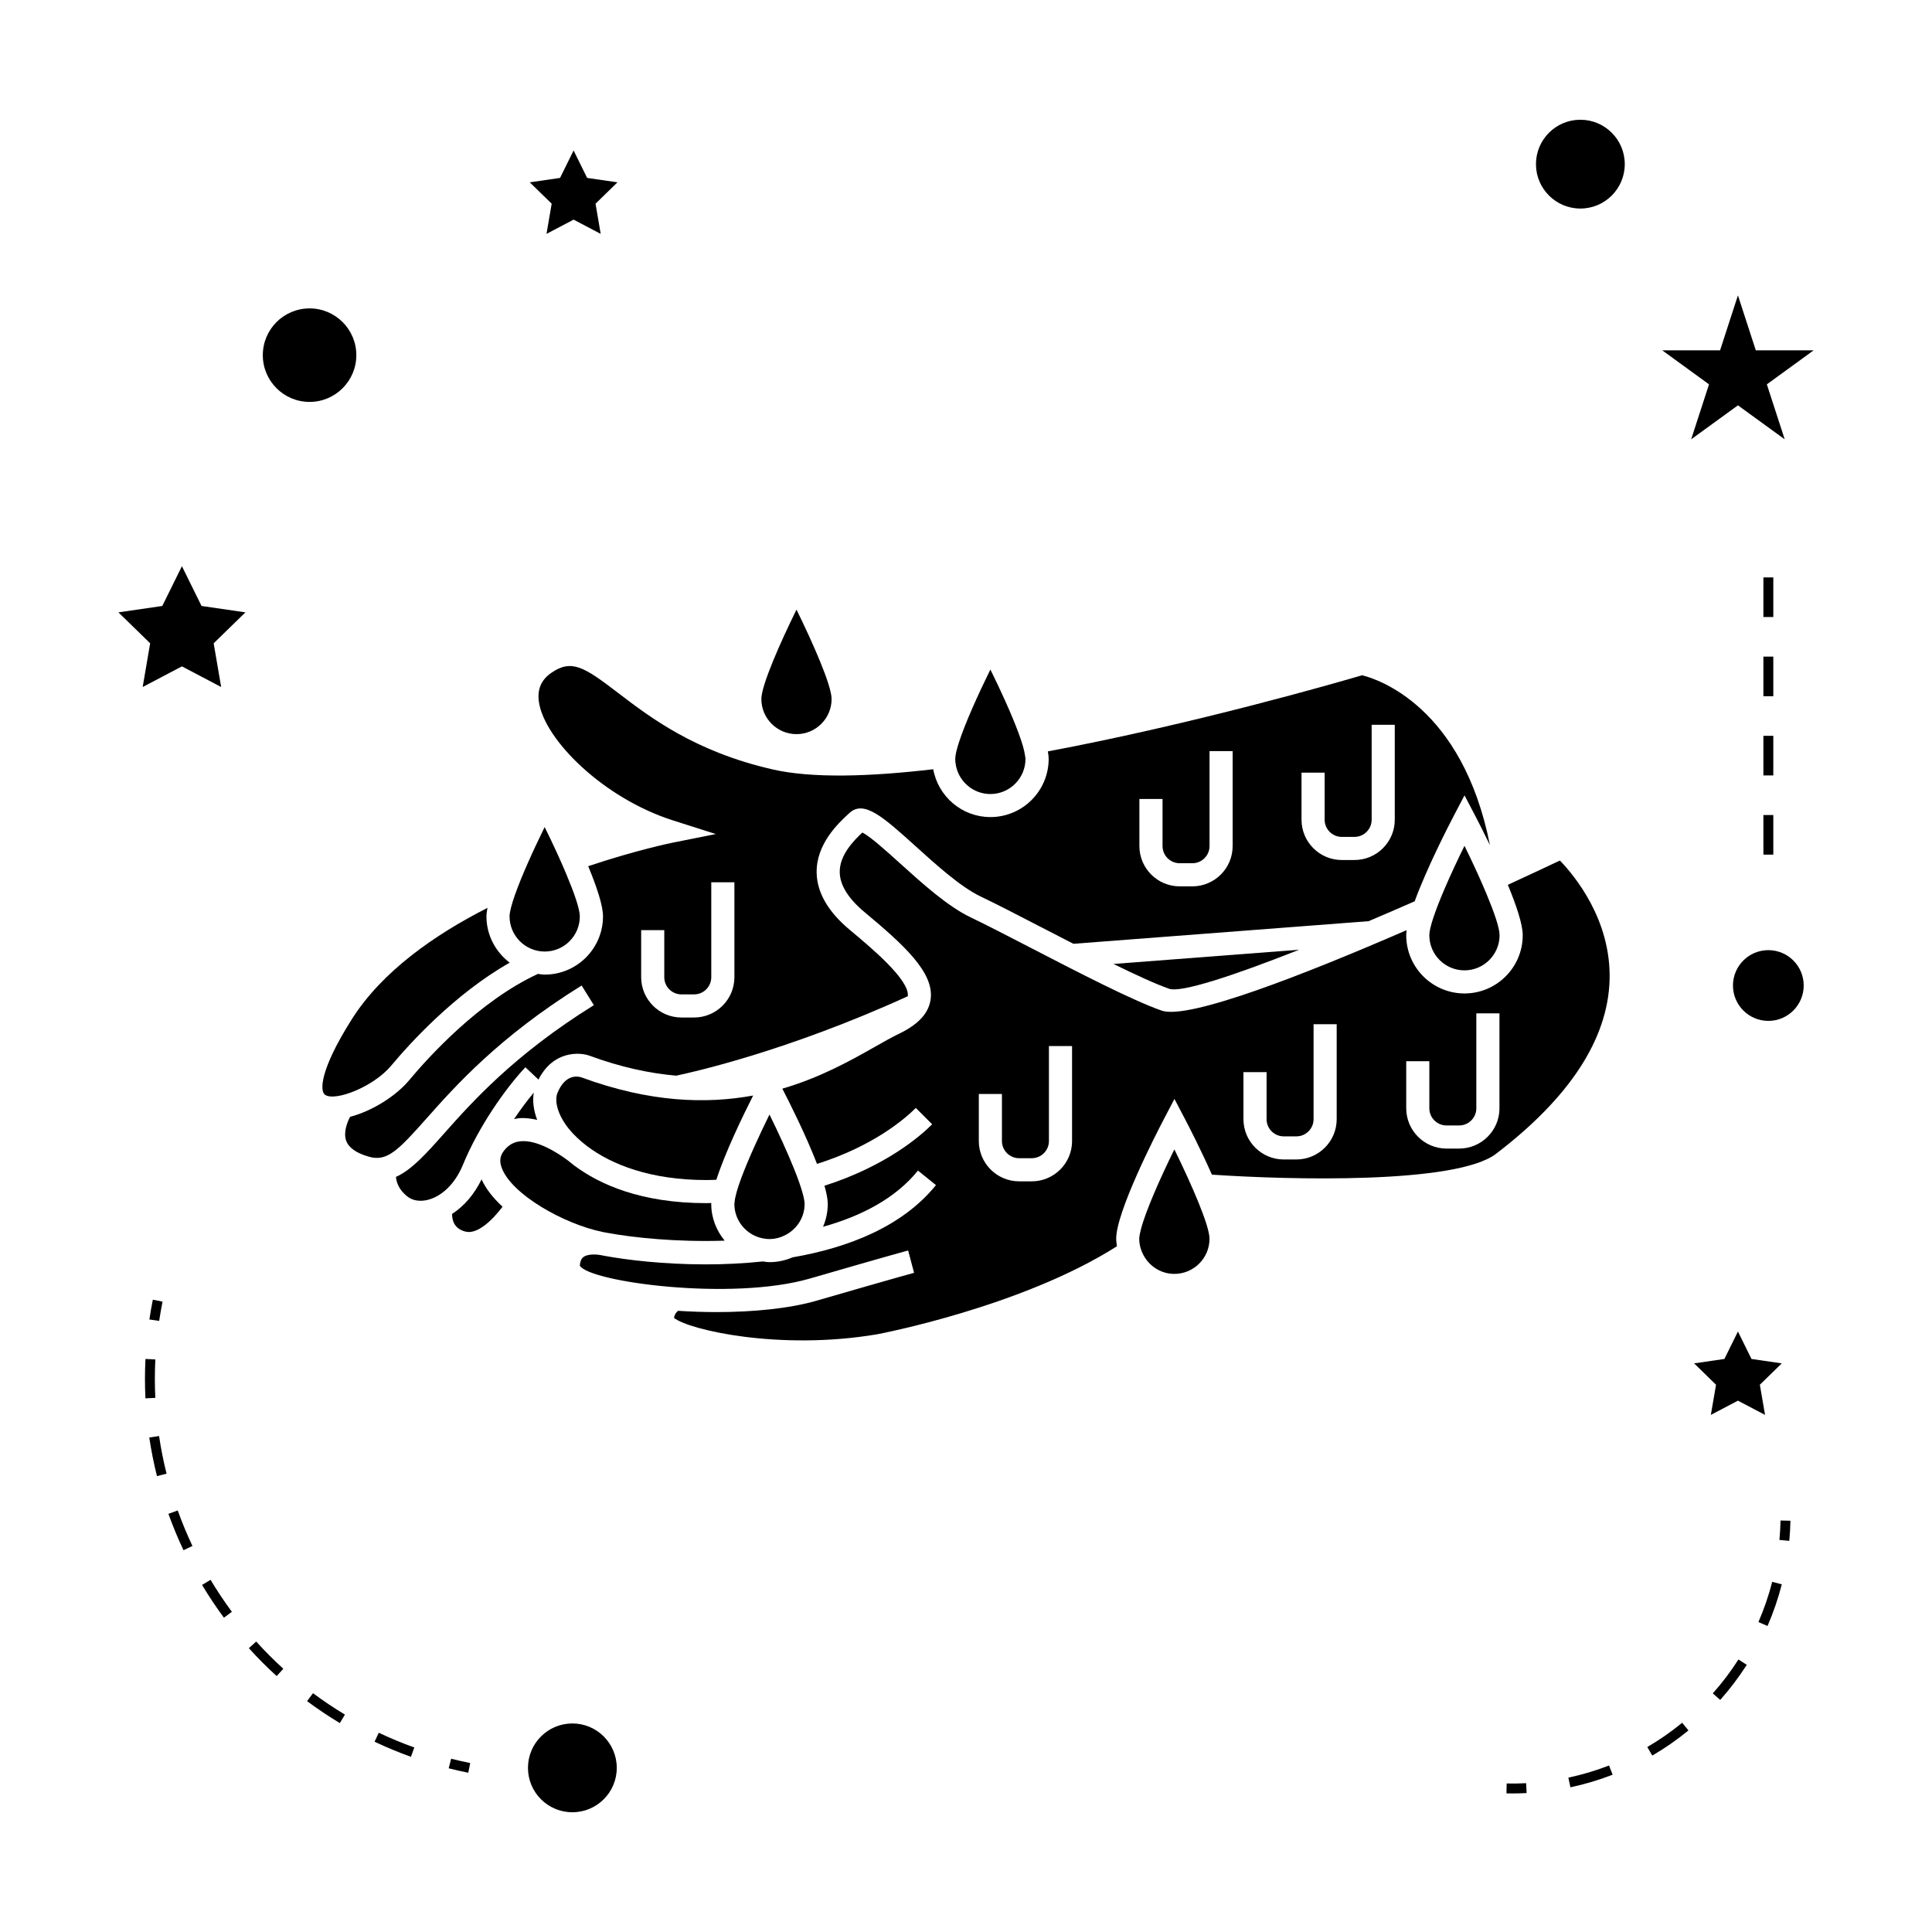
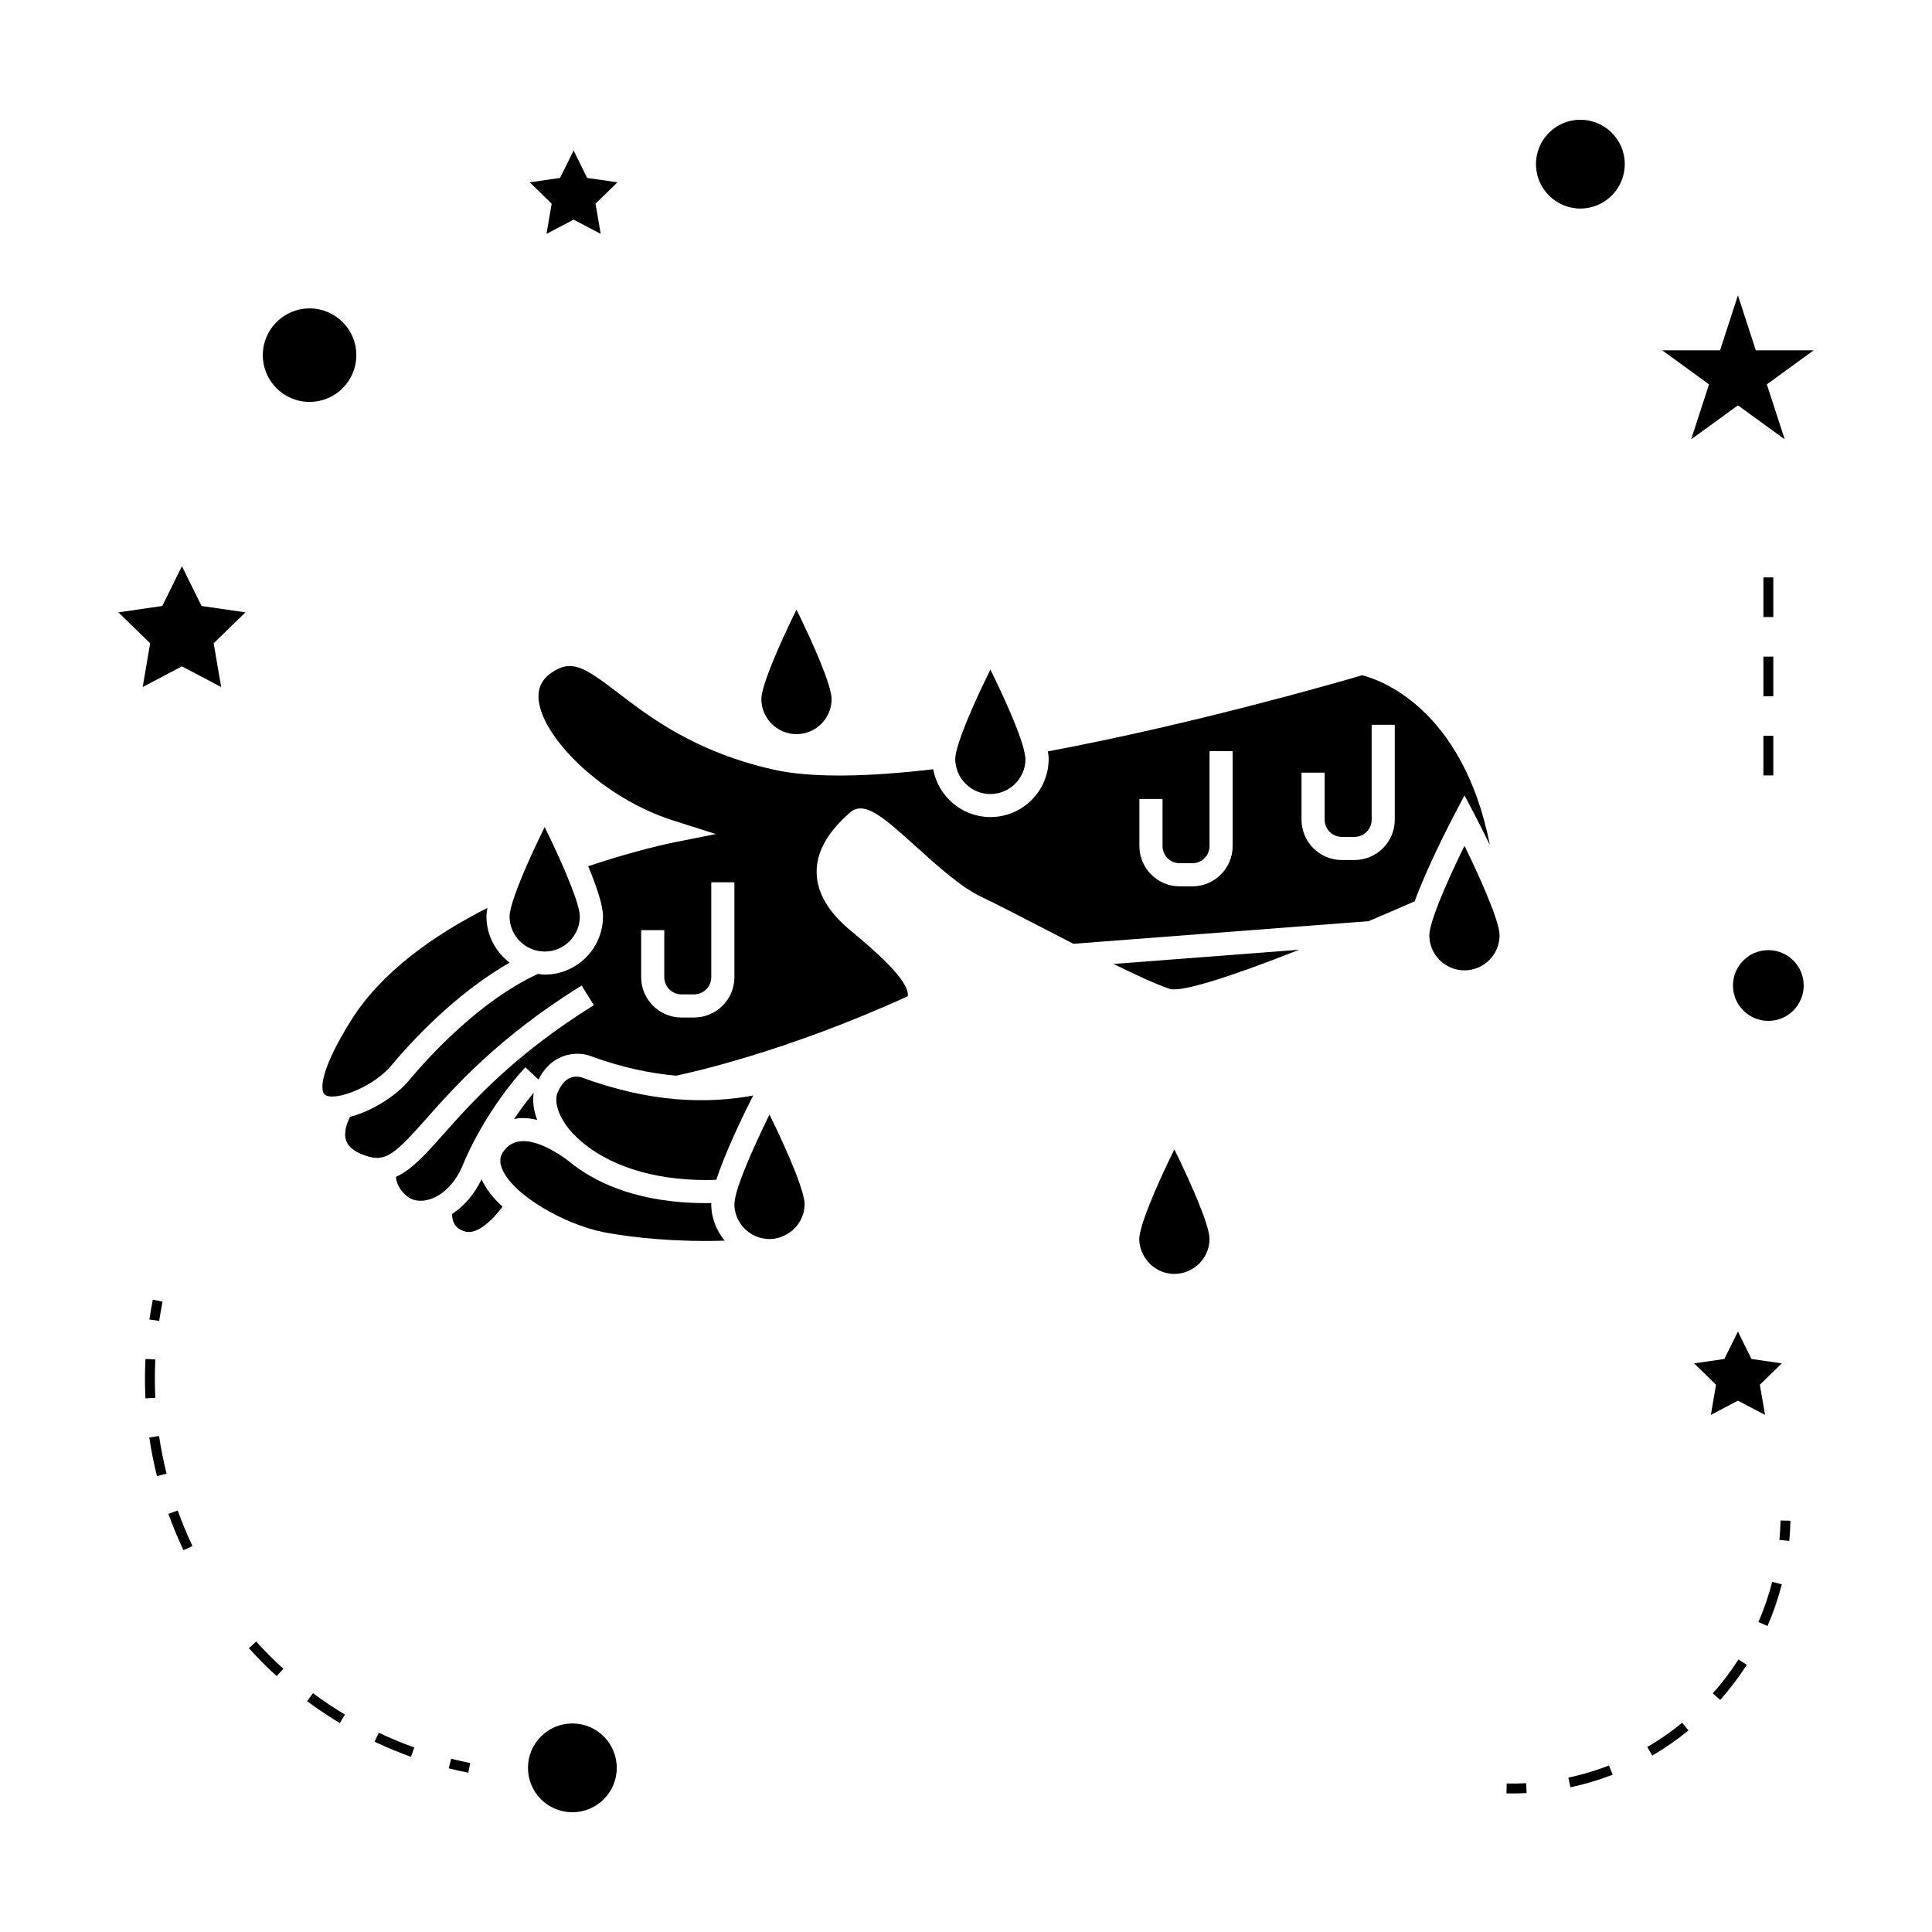
<svg xmlns="http://www.w3.org/2000/svg" fill="#000000" width="800px" height="800px" version="1.1" viewBox="144 144 512 512">
  <g>
    <path d="m288.35 396.17c5.133 0 9.309-4.176 9.309-9.309 0-1.996-1.527-6.324-3.606-11.262-0.77-1.848-1.609-3.754-2.504-5.688-1.051-2.293-2.144-4.586-3.207-6.734-1.527 3.098-3.121 6.488-4.555 9.746-1.309 2.961-2.445 5.766-3.301 8.184-0.875 2.492-1.449 4.559-1.449 5.758 0.008 5.125 4.188 9.305 9.312 9.305z" />
    <path d="m247.68 426.4c4.812-5.773 16.824-19.035 31.395-27.285-3.715-2.824-6.16-7.242-6.16-12.258 0-0.645 0.109-1.422 0.27-2.262-14.195 7.215-28.004 16.926-35.984 29.562-8.602 13.609-8.402 19.004-7.094 19.953 2.629 1.906 12.883-2.082 17.574-7.711z" />
    <path d="m345.77 329.25c0 5.133 4.176 9.305 9.309 9.305s9.305-4.176 9.305-9.305c0-3.633-4.961-14.867-9.305-23.691-4.348 8.824-9.309 20.062-9.309 23.691z" />
    <path d="m406.46 321.43c-3.195 6.492-6.719 14.266-8.355 19.383-0.594 1.836-0.957 3.348-0.957 4.305 0 0.688 0.09 1.355 0.227 2 0.918 4.172 4.641 7.309 9.078 7.309 5.137 0 9.309-4.176 9.309-9.309 0-0.23-0.074-0.578-0.117-0.871-0.188-1.434-0.781-3.469-1.711-5.961-1.82-4.945-4.758-11.371-7.473-16.855z" />
    <path d="m298.11 429.52c-0.949-0.309-4.297-0.988-6.387 4.144-0.629 1.539-0.418 4.496 2.059 8.184 1.09 1.625 2.625 3.266 4.488 4.844 0.523 0.398 0.949 0.738 1.301 1.035 6.523 4.953 16.977 8.996 31.594 8.996 0.922 0 1.785-0.047 2.676-0.074 2.312-7.215 7.055-16.992 9.75-22.324-12.379 2.269-27.375 1.867-45.48-4.805z" />
    <path d="m280.22 440.58c0.441-0.082 0.867-0.203 1.312-0.242 1.621-0.141 3.238 0.082 4.828 0.441-0.961-2.523-1.27-4.984-0.906-7.215-1.68 2.008-3.465 4.394-5.234 7.016z" />
    <path d="m271.62 456.54c-1.891 3.922-4.617 7.094-7.812 9.168-0.016 1.602 0.516 3.977 3.625 4.695 3.211 0.766 7.277-3.312 9.742-6.613-2.484-2.293-4.422-4.746-5.555-7.25z" />
    <path d="m345.87 472.12c0.66 0.148 1.344 0.242 2.051 0.242 1.562 0 3.019-0.426 4.309-1.105 2.953-1.559 5-4.629 5-8.203 0-0.746-0.246-1.867-0.621-3.168-0.461-1.633-1.16-3.594-2.035-5.793-1.828-4.582-4.312-9.988-6.656-14.727-2.719 5.519-5.68 11.988-7.516 16.941-0.996 2.699-1.621 4.879-1.73 6.289-0.012 0.141-0.059 0.336-0.059 0.457 0.004 4.422 3.109 8.125 7.258 9.066z" />
    <path d="m488.29 395.69-49.211 3.769c5.879 2.883 11.203 5.332 14.789 6.586 3.117 1.043 16.418-3.242 34.422-10.355z" />
    <path d="m458.76 456.07c-1.156-2.535-2.367-5.086-3.539-7.469-3.617 7.336-7.613 16.281-8.871 21.195-0.25 0.992-0.438 1.879-0.438 2.492 0 1.652 0.473 3.191 1.234 4.539 1.602 2.832 4.598 4.766 8.078 4.766 5.133 0 9.309-4.176 9.309-9.305 0-1.754-1.164-5.289-2.852-9.453-0.867-2.144-1.863-4.438-2.922-6.766z" />
    <path d="m303.86 470.52c0.441 0.066 0.828 0.137 1.098 0.199 6.758 1.258 18.359 2.492 31.09 2.066-2.195-2.664-3.562-6.031-3.562-9.742 0-0.074 0.016-0.164 0.016-0.234-0.457 0.004-0.883 0.035-1.344 0.035-17.355 0-28.285-5.016-34.82-9.859l-0.016 0.02c-0.066-0.062-0.184-0.148-0.258-0.219-0.52-0.395-0.992-0.777-1.457-1.164-3.027-2.293-8.324-5.547-12.574-5.18-1.793 0.148-3.191 0.914-4.394 2.402-1.125 1.395-1.34 2.812-0.703 4.582 2.547 7.059 16.488 14.969 26.781 17.062 0.039 0.016 0.102 0.027 0.145 0.031z" />
    <path d="m535.55 375.43c-1.125-2.473-2.305-4.953-3.449-7.273-1.754 3.555-3.59 7.477-5.176 11.156-1.297 3-2.402 5.82-3.152 8.117-0.609 1.883-0.988 3.438-0.988 4.414 0 5.133 4.176 9.309 9.309 9.309s9.309-4.176 9.309-9.309c0-1.938-1.426-6.055-3.406-10.801-0.746-1.801-1.57-3.691-2.445-5.613z" />
    <path d="m283.23 426.83 3.473 3.273c3.914-7.75 10.988-7.273 13.539-6.328 8.332 3.07 15.953 4.672 22.949 5.289 3.953-0.82 29.301-6.418 61.355-21.039 0-0.02 0.027-0.043 0.027-0.062 0.535-4.277-9.812-12.898-15.371-17.535-5.684-4.738-8.637-9.793-8.781-15.016-0.203-7.699 5.766-13.246 8.316-15.617l0.332-0.305c3.852-3.617 9.02 1.043 17.574 8.77 5.617 5.07 11.977 10.816 17.262 13.336 4.082 1.941 9.914 4.961 16.078 8.148 2.719 1.406 5.59 2.891 8.484 4.371l78.223-5.992c3.973-1.684 8.055-3.441 12.207-5.266 3.234-8.844 8.984-20.02 10.492-22.902l2.719-5.18 2.715 5.18c0.684 1.301 2.231 4.305 4.019 8.008-7.289-36.832-29.828-44.016-33.867-45.012-6.32 1.859-44.594 12.922-83.281 20.18 0.125 0.723 0.211 1.402 0.211 1.969 0 8.512-6.922 15.434-15.441 15.434-7.562 0-13.844-5.481-15.156-12.676-16.898 1.984-32.125 2.434-42.539 0.051-20.59-4.703-32.422-13.746-41.059-20.348-8.887-6.797-12.234-8.965-17.602-5.254-2.715 1.875-3.789 4.414-3.285 7.773 1.48 9.93 17.008 25.449 35.566 31.352l11.309 3.602-11.637 2.324c-0.242 0.047-9.566 1.969-22.184 6.191 2.195 5.297 3.922 10.379 3.922 13.289 0 8.516-6.922 15.441-15.434 15.441-0.621 0-1.207-0.109-1.812-0.184-15.617 7.227-29.078 22.121-34.152 28.207-3.394 4.078-9.703 8.125-15.633 9.672-0.82 1.555-1.801 4.215-1.027 6.344 0.676 1.859 2.691 3.273 6.004 4.219 4.777 1.375 7.644-1.531 15.25-10.098 7.652-8.617 19.219-21.645 41.141-35.266l3.238 5.207c-21.164 13.152-32.375 25.777-39.797 34.129-4.719 5.312-8.461 9.492-12.652 11.383 0.117 1.355 0.723 3.375 3.012 5.18 1.426 1.129 3.391 1.434 5.516 0.883 3.801-0.996 7.227-4.43 9.184-9.184 4.172-10.176 11.344-20.363 16.594-25.941zm205.69-78.07h6.125v12.473c0 2.516 2.043 4.551 4.551 4.551h3.352c2.516 0 4.555-2.043 4.555-4.551v-25.16h6.125v25.16c0 5.887-4.793 10.68-10.68 10.68h-3.352c-5.887 0-10.68-4.793-10.68-10.68v-12.473zm-42.965 6.981h6.129v12.473c0 2.508 2.043 4.551 4.551 4.551h3.352c2.516 0 4.551-2.043 4.551-4.551v-25.164h6.125v25.164c0 5.887-4.793 10.68-10.68 10.68h-3.352c-5.887 0-10.68-4.793-10.68-10.68v-12.473zm-132.04 34.758h6.125v12.469c0 2.516 2.043 4.555 4.551 4.555h3.352c2.508 0 4.551-2.043 4.551-4.555v-25.16h6.129v25.16c0 5.887-4.793 10.68-10.68 10.68h-3.348c-5.887 0-10.68-4.793-10.68-10.68z" />
-     <path d="m557.39 372.05c-3.25 1.531-8.047 3.789-13.797 6.438 2.203 5.32 3.945 10.434 3.945 13.355 0 8.512-6.926 15.434-15.434 15.434-8.516 0-15.441-6.926-15.441-15.434 0-0.402 0.043-0.867 0.109-1.344-27.176 11.805-57.812 23.805-64.922 21.324-7.781-2.723-22.074-10.113-34.68-16.633-6.125-3.168-11.914-6.16-15.902-8.062-6.094-2.902-12.809-8.965-18.734-14.316-3.41-3.082-7.965-7.199-10.004-8.176-2.211 2.066-6.113 5.957-5.992 10.613 0.094 3.391 2.305 6.91 6.574 10.477 10.469 8.727 18.41 15.965 17.527 23.004-0.461 3.727-3.234 6.758-8.453 9.258-1.852 0.883-3.941 2.074-6.297 3.41-6.277 3.559-14.375 8.129-24.562 11.109 1.973 3.824 6.293 12.441 9.184 19.941 14.855-4.68 23.266-11.902 26.188-14.832l4.336 4.336c-3.207 3.211-12.434 11.156-28.543 16.281 0.539 1.898 0.871 3.57 0.871 4.816 0 2.156-0.453 4.203-1.254 6.066 10.078-2.816 19.148-7.469 25.164-14.898l4.766 3.852c-8.875 10.965-23.152 16.574-38.012 19.145-1.875 0.812-3.938 1.27-6.102 1.27-0.605 0-1.188-0.109-1.773-0.184-5.137 0.539-10.242 0.777-15.121 0.777-11.031 0-20.84-1.141-27.227-2.336h-0.004c-1.113-0.289-3.824-0.582-5.137 0.352-0.379 0.273-0.891 0.809-1.004 2.332 2.547 4.312 40.137 9.426 60.941 3.41 21.496-6.223 25.883-7.398 26.062-7.441l1.574 5.918c-0.043 0.012-4.57 1.223-25.93 7.41-7.086 2.051-16.699 2.996-26.473 2.996-3.387 0-6.785-0.121-10.117-0.336-0.383 0.258-0.891 0.781-1.105 1.875 3.957 3.184 27.945 8.711 53.762 4.356 0.469-0.082 38.328-7.238 63.625-23.34-0.082-0.656-0.199-1.309-0.199-1.977 0-7.223 10.602-27.824 12.723-31.883l2.715-5.18 2.719 5.18c1.07 2.043 4.281 8.277 7.211 14.883 20.445 1.387 64.691 2.562 75.281-5.516 19.469-14.852 29.598-30.324 30.102-45.977 0.504-16.059-9.414-27.879-13.16-31.754zm-129.28 74.336c0 5.887-4.793 10.68-10.68 10.68h-3.352c-5.887 0-10.68-4.793-10.68-10.68v-12.469h6.125v12.469c0 2.508 2.043 4.551 4.551 4.551h3.352c2.508 0 4.551-2.043 4.551-4.551v-25.164h6.129v25.164zm70.125-5.789c0 5.887-4.793 10.676-10.676 10.676h-3.352c-5.887 0-10.68-4.793-10.68-10.676v-12.473h6.129v12.473c0 2.508 2.043 4.551 4.551 4.551h3.352c2.508 0 4.551-2.043 4.551-4.551v-25.164h6.125zm43.141-2.891c0 5.887-4.793 10.68-10.68 10.68h-3.352c-5.887 0-10.68-4.793-10.68-10.68v-12.473h6.125v12.473c0 2.508 2.043 4.551 4.551 4.551h3.352c2.508 0 4.551-2.043 4.551-4.551v-25.164h6.129l-0.004 25.164z" />
    <path d="m307.45 612.5c0 6.5-5.269 11.766-11.766 11.766-6.5 0-11.766-5.266-11.766-11.766 0-6.496 5.266-11.766 11.766-11.766 6.496 0 11.766 5.269 11.766 11.766" />
    <path d="m192.21 294.05-5.199 10.539-11.629 1.691 8.41 8.199-1.98 11.586 10.398-5.469 10.402 5.469-1.988-11.586 8.418-8.199-11.629-1.691z" />
    <path d="m299.6 191.15-3.59-7.273-3.59 7.273-8.027 1.168 5.809 5.66-1.371 8 7.18-3.773 7.18 3.773-1.367-8 5.809-5.66z" />
    <path d="m604.57 515.19 7.184 3.773-1.375-7.992 5.809-5.664-8.023-1.168-3.594-7.273-3.59 7.273-8.023 1.168 5.809 5.664-1.375 7.992z" />
    <path d="m604.57 222.27-4.734 14.574h-15.32l12.391 9.012-4.731 14.566 12.395-9.004 12.395 9.004-4.734-14.566 12.398-9.012h-15.324z" />
    <path d="m574.58 187.5c0 6.5-5.266 11.766-11.766 11.766-6.496 0-11.766-5.266-11.766-11.766 0-6.496 5.269-11.766 11.766-11.766 6.5 0 11.766 5.269 11.766 11.766" />
    <path d="m622 405.17c0 5.176-4.195 9.375-9.371 9.375-5.176 0-9.375-4.199-9.375-9.375s4.199-9.371 9.375-9.371c5.176 0 9.371 4.195 9.371 9.371" />
    <path d="m238.43 238.12c0 6.84-5.551 12.391-12.391 12.391-6.844 0-12.391-5.551-12.391-12.391 0-6.844 5.547-12.391 12.391-12.391 6.84 0 12.391 5.547 12.391 12.391" />
    <path d="m262.91 612.62c1.711 0.438 3.438 0.82 5.184 1.172l0.52-2.57c-1.707-0.34-3.391-0.723-5.059-1.141z" />
    <path d="m183.56 524.95c0.508 3.426 1.195 6.871 2.035 10.234l2.547-0.641c-0.824-3.281-1.496-6.641-1.988-9.977z" />
    <path d="m243.26 605.57c3.133 1.484 6.383 2.832 9.645 4.004l0.887-2.473c-3.184-1.141-6.352-2.457-9.41-3.906z" />
    <path d="m185.04 509.43c0-1.715 0.043-3.438 0.125-5.168l-2.617-0.125c-0.09 1.766-0.133 3.535-0.133 5.293 0 1.723 0.043 3.438 0.125 5.144l2.617-0.125c-0.078-1.672-0.117-3.344-0.117-5.019z" />
    <path d="m209.95 580.78c2.312 2.57 4.797 5.059 7.367 7.398l1.77-1.941c-2.508-2.281-4.93-4.707-7.191-7.215z" />
    <path d="m188.63 545.18c1.164 3.246 2.508 6.492 4 9.641l2.371-1.125c-1.453-3.07-2.766-6.234-3.898-9.406z" />
-     <path d="m197.55 564.02c1.777 2.977 3.731 5.898 5.793 8.684l2.109-1.559c-2.012-2.723-3.914-5.574-5.652-8.477z" />
    <path d="m225.38 594.82c2.793 2.078 5.711 4.035 8.676 5.816l1.355-2.25c-2.891-1.738-5.734-3.648-8.461-5.672z" />
    <path d="m187.07 488.95-2.57-0.516c-0.348 1.746-0.656 3.488-0.914 5.238l2.594 0.383c0.258-1.699 0.555-3.402 0.891-5.106z" />
    <path d="m615.57 552.1 2.613 0.242c0.164-1.762 0.262-3.543 0.301-5.336l-2.625-0.051c-0.039 1.727-0.137 3.441-0.289 5.144z" />
    <path d="m597.91 592.76 1.961 1.742c2.586-2.914 4.953-6.047 7.043-9.305l-2.211-1.418c-2.008 3.152-4.293 6.168-6.793 8.98z" />
    <path d="m580.55 606.98 1.324 2.266c3.352-1.957 6.574-4.199 9.582-6.664l-1.664-2.031c-2.902 2.379-6.008 4.547-9.242 6.43z" />
    <path d="m610 573.86 2.41 1.043c1.547-3.562 2.824-7.277 3.785-11.043l-2.539-0.652c-0.938 3.637-2.164 7.215-3.656 10.652z" />
    <path d="m559.63 615.09 0.547 2.566c3.793-0.809 7.551-1.93 11.184-3.336l-0.949-2.445c-3.492 1.355-7.125 2.438-10.781 3.215z" />
    <path d="m543.28 616.64-0.051 2.625c0.504 0.012 1.008 0.016 1.512 0.016 1.285 0 2.562-0.031 3.832-0.102l-0.133-2.617c-1.715 0.09-3.426 0.125-5.16 0.078z" />
    <path d="m611.32 339h2.625v10.496h-2.625z" />
    <path d="m611.32 297.02h2.625v10.496h-2.625z" />
-     <path d="m611.32 359.99h2.625v10.496h-2.625z" />
    <path d="m611.32 318.01h2.625v10.496h-2.625z" />
  </g>
</svg>